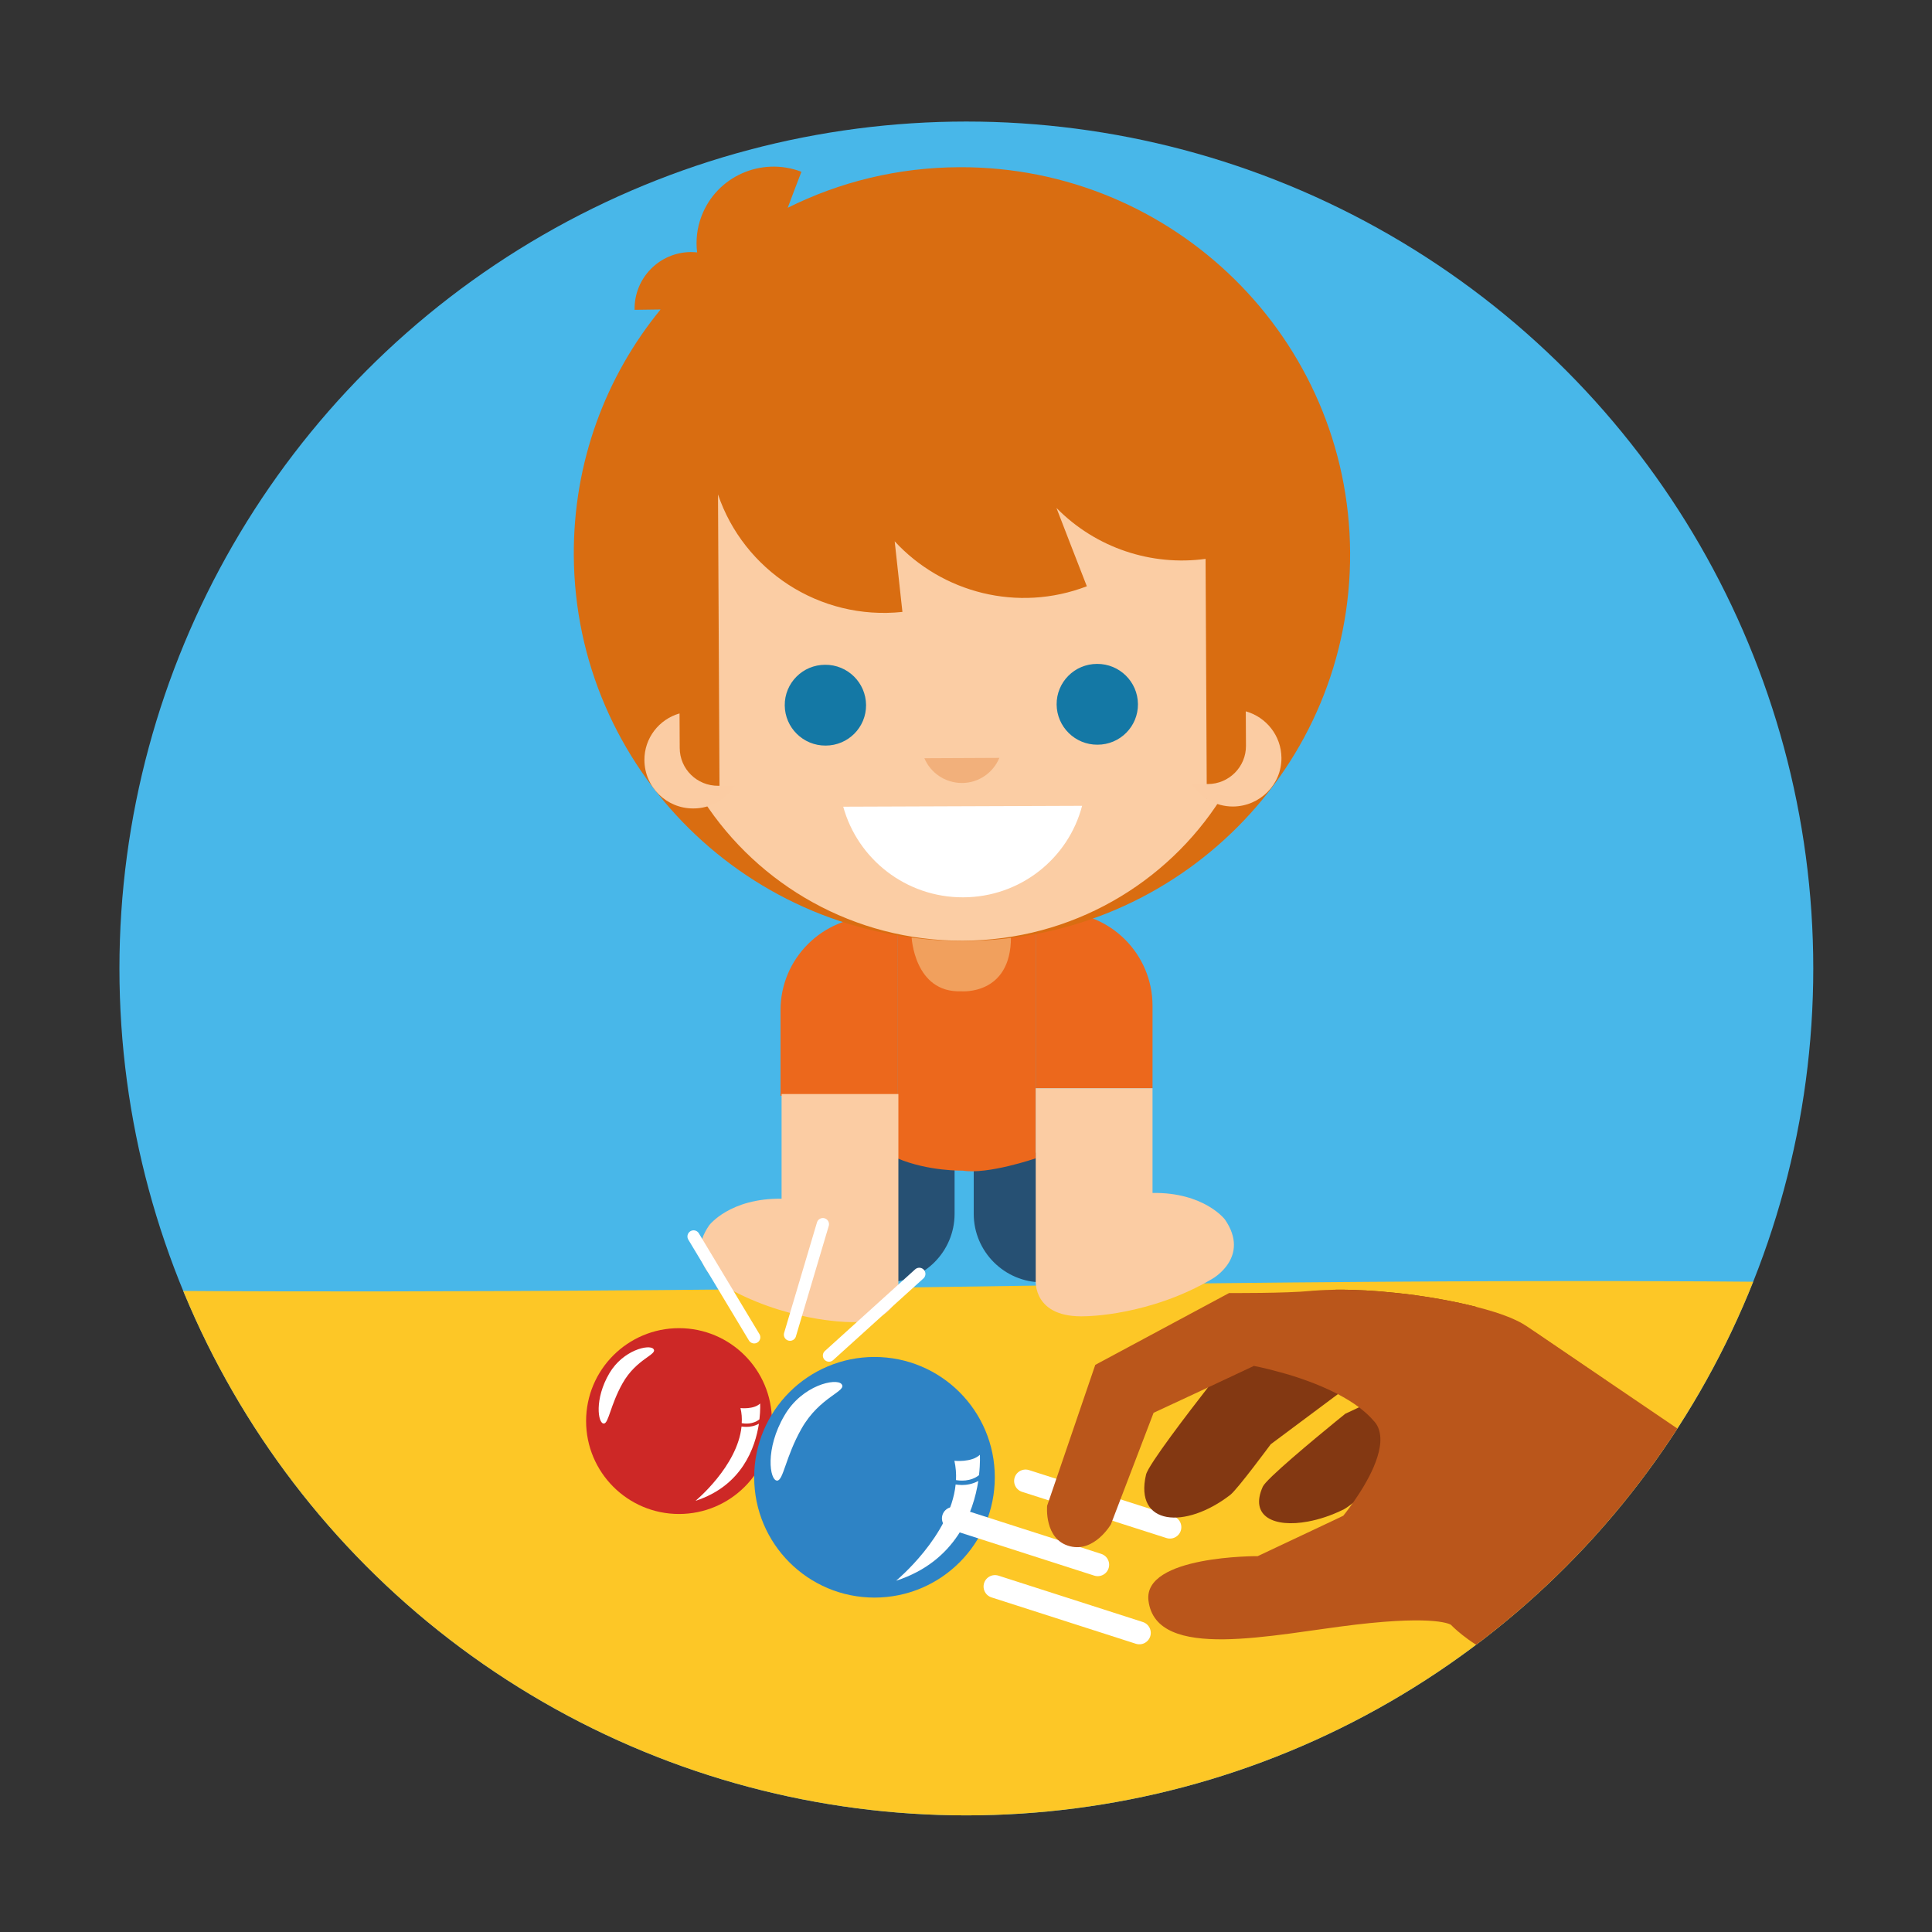
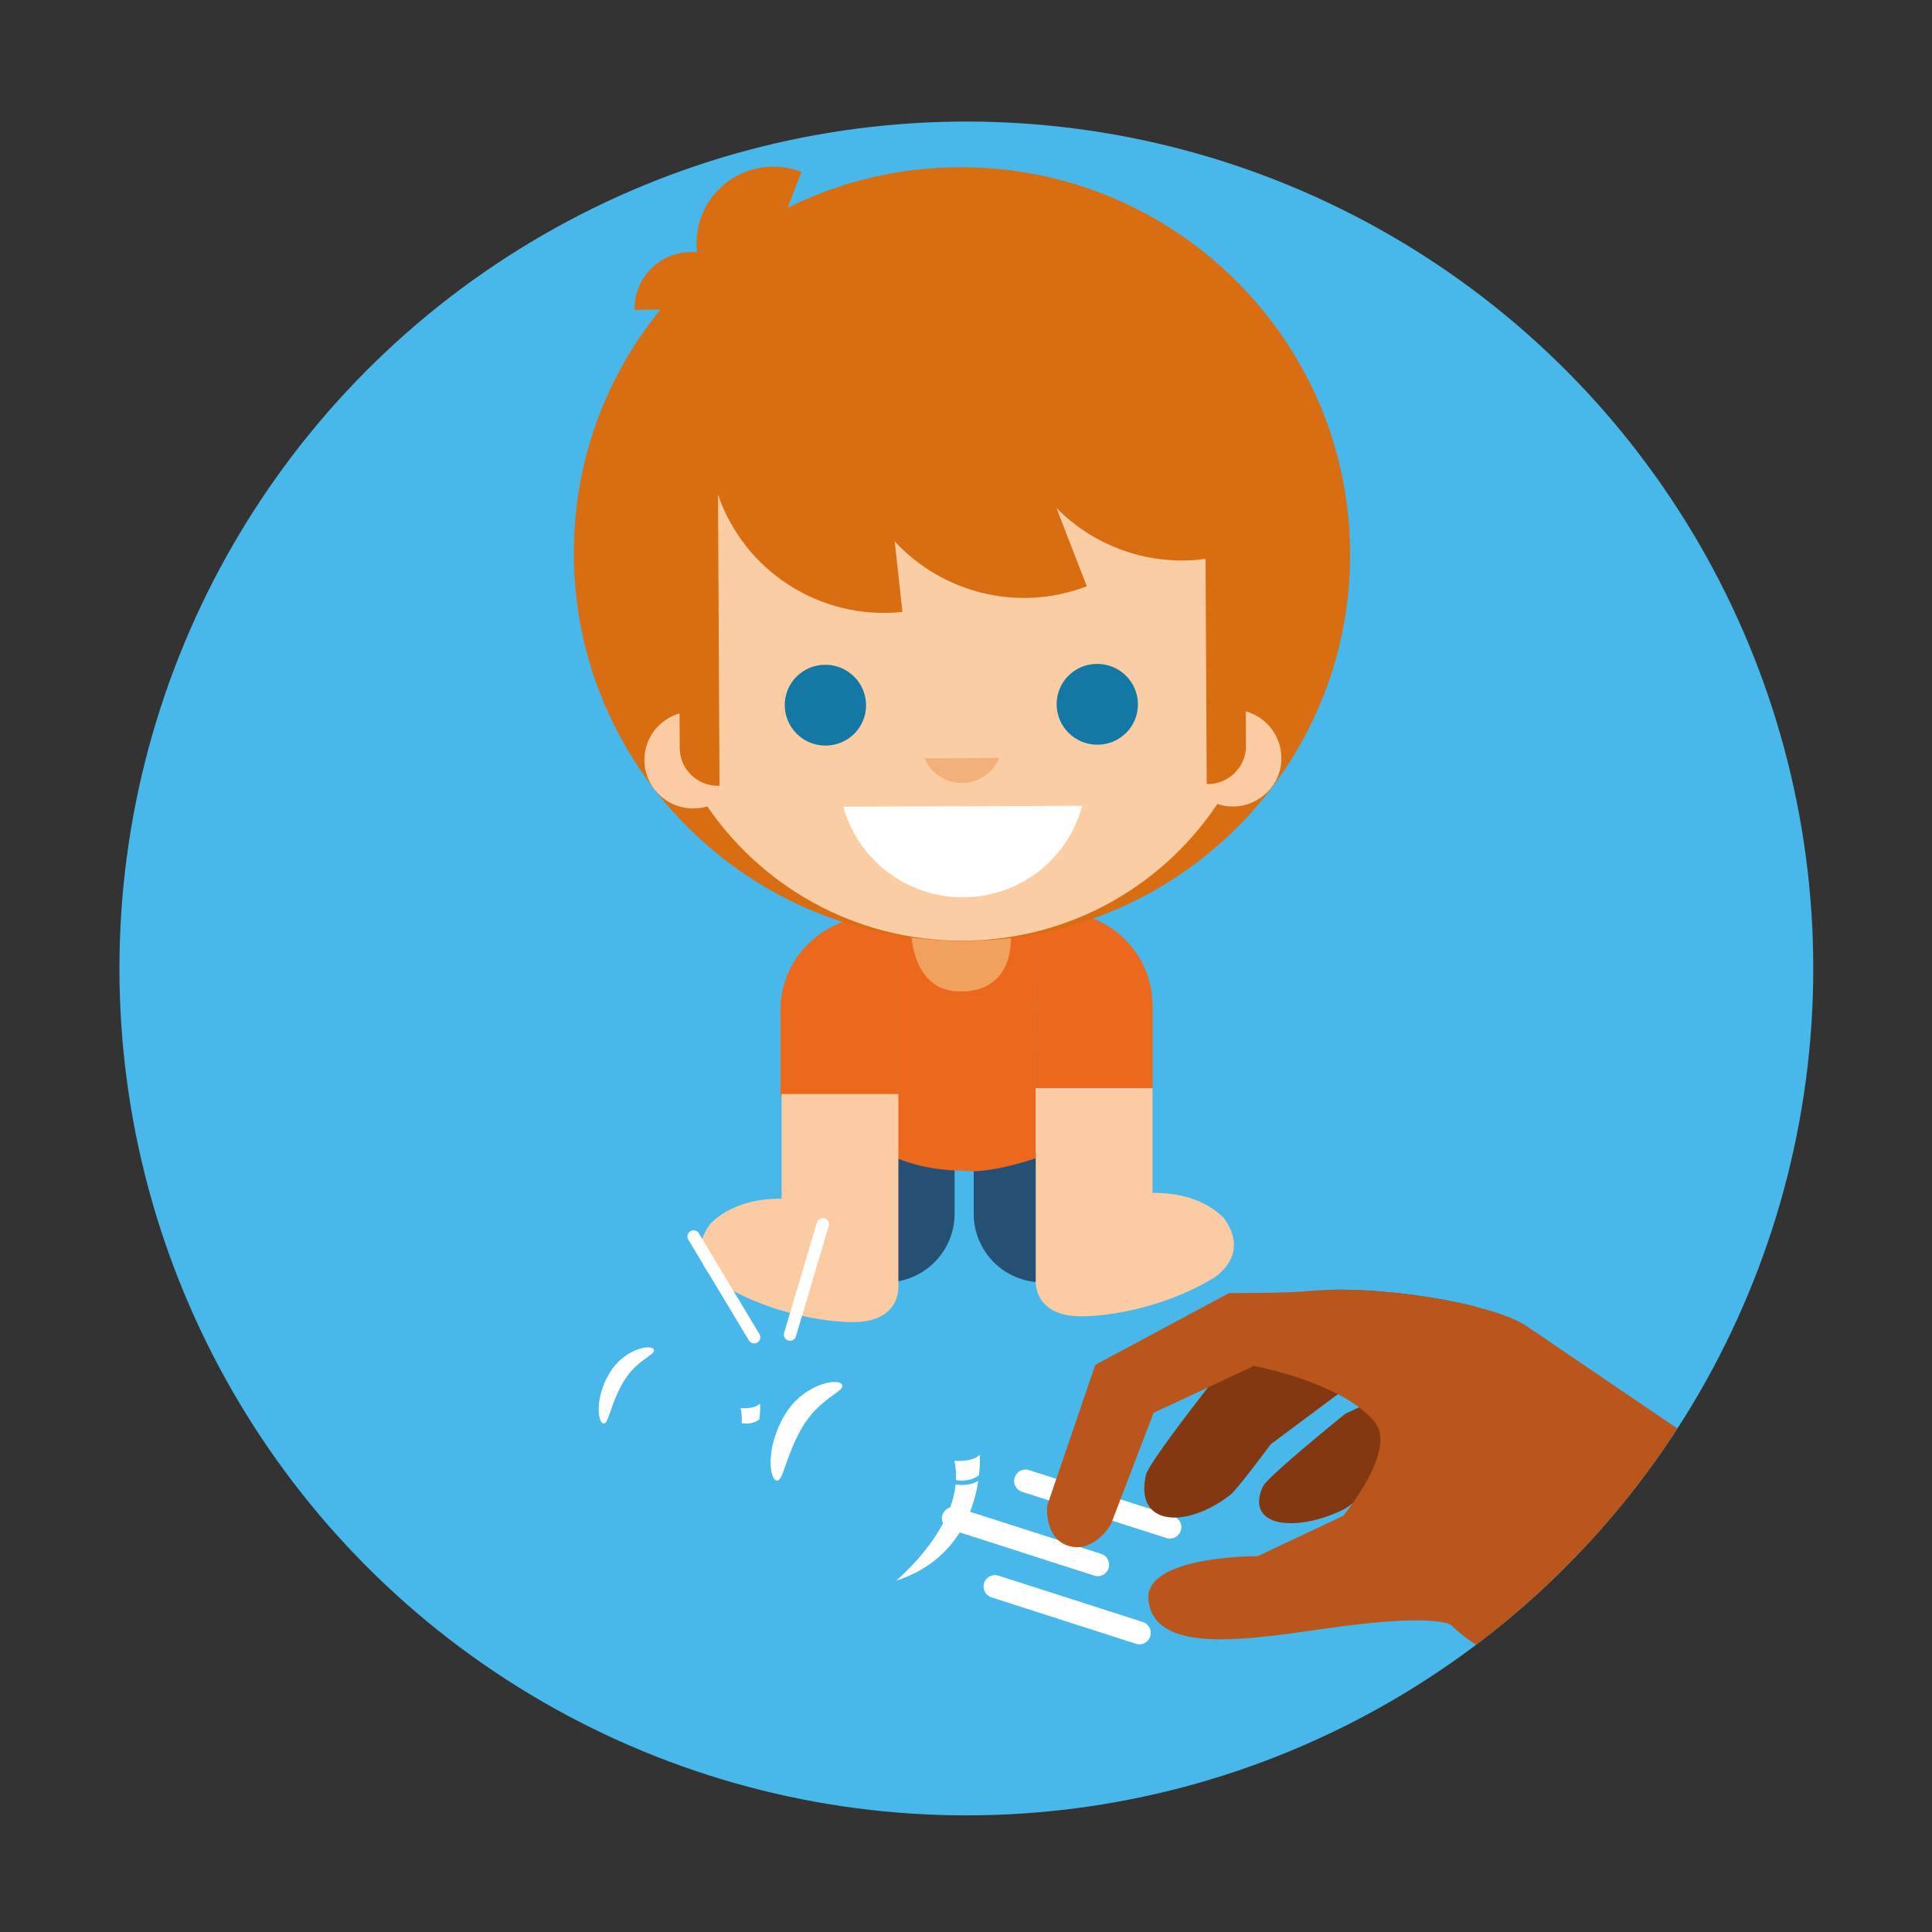
<svg xmlns="http://www.w3.org/2000/svg" xmlns:xlink="http://www.w3.org/1999/xlink" version="1.1" id="sable" x="0px" y="0px" viewBox="0 0 1100 1100" style="enable-background:new 0 0 1100 1100;" xml:space="preserve">
  <rect x="0" y="0" width="1100" height="1100" fill="#333333" stroke="none" />
  <style type="text/css">
	.st0{fill:#48B7E9;}
	.st1{clip-path:url(#SVGID_00000047051079381717645740000014709005552027222952_);}
	.st2{fill-rule:evenodd;clip-rule:evenodd;fill:#FDC726;}
	.st3{fill:#CD2826;}
	.st4{fill-rule:evenodd;clip-rule:evenodd;fill:#FFFFFF;}
	.st5{fill:#2E83C5;}
	.st6{fill:none;stroke:#FFFFFF;stroke-width:13;stroke-linecap:round;stroke-miterlimit:10;}
	.st7{fill:#265073;}
	.st8{fill:#F1A05D;}
	.st9{fill-rule:evenodd;clip-rule:evenodd;fill:#EC681C;}
	.st10{fill:#EC681C;}
	.st11{fill-rule:evenodd;clip-rule:evenodd;fill:#FBCCA3;}
	.st12{fill-rule:evenodd;clip-rule:evenodd;fill:#D96D11;}
	.st13{fill-rule:evenodd;clip-rule:evenodd;fill:#FBCDA4;}
	.st14{fill-rule:evenodd;clip-rule:evenodd;fill:#F2B07B;}
	.st15{fill-rule:evenodd;clip-rule:evenodd;fill:#1478A5;}
	.st16{fill:none;stroke:#FFFFFF;stroke-width:7;stroke-linecap:round;stroke-miterlimit:10;}
	.st17{clip-path:url(#SVGID_00000082346222535636058280000003642421332753705658_);}
	.st18{fill:#833812;}
	.st19{fill:#BA561B;}
</style>
  <g id="Calque_1_00000073721172819288359480000006677035235037451447_">
    <g id="Ellipse_1_copie_4_00000090283938277583709270000005095935579911010952_">
      <circle class="st0" cx="550.2" cy="551.4" r="482.2" />
    </g>
    <g>
      <defs>
-         <circle id="SVGID_1_" cx="550.2" cy="551.4" r="482.2" />
-       </defs>
+         </defs>
      <clipPath id="SVGID_00000070088493604410959340000017744550362267027610_">
        <use xlink:href="#SVGID_1_" style="overflow:visible;" />
      </clipPath>
      <g style="clip-path:url(#SVGID_00000070088493604410959340000017744550362267027610_);">
        <path class="st2" d="M89.5,734.9c0,0,186.6,1.9,491.3-2.8c306.1-4.7,453.2-1.9,453.2-1.9L954.1,961l-155.4,78.9l-579.8,1.6     l-106.5-98.2L89.5,734.9L89.5,734.9z" />
      </g>
    </g>
    <g>
-       <circle class="st3" cx="386.6" cy="809.1" r="52.9" />
      <path class="st4" d="M347,781.8c-8.7,14.7-6.6,28.8-3.2,28.7c2.7,0,3.7-10.5,10.6-22.8c8-14.3,20.4-16.5,17.6-19.7    C369.7,765.3,354.9,768.5,347,781.8L347,781.8z" />
      <path class="st4" d="M422.3,810.3c1.7,0.3,6.4,0.8,10.1-2.2c0.6-5.4,0.4-9,0.4-9c-3.7,3.5-11.2,2.6-11.2,2.6    C422.3,804.6,422.5,807.5,422.3,810.3L422.3,810.3z" />
-       <path class="st4" d="M425,812.4c-1.2,0-2.1-0.1-2.8-0.2c-2.3,22.6-26.2,42.3-26.2,42.3c26.5-8.6,34-30.3,36.1-43.9    C429.6,812,427,812.4,425,812.4L425,812.4z" />
    </g>
    <g>
-       <circle class="st5" cx="497.9" cy="841.1" r="68.5" />
      <path class="st4" d="M446.7,805.8c-11.3,19.1-8.5,37.3-4.2,37.2c3.5-0.1,4.8-13.6,13.8-29.5c10.4-18.5,26.4-21.4,22.8-25.5    C476.1,784.5,456.8,788.5,446.7,805.8z" />
      <path class="st4" d="M544.3,842.7c2.2,0.4,8.3,1,13.1-2.8c0.8-7,0.5-11.6,0.5-11.6c-4.8,4.5-14.5,3.4-14.5,3.4    C544.2,835.4,544.5,839.1,544.3,842.7L544.3,842.7z" />
      <path class="st4" d="M547.7,845.5c-1.5,0-2.8-0.2-3.6-0.3c-3,29.3-33.9,54.8-33.9,54.8c34.3-11.1,44.1-39.3,46.8-56.8    C553.7,845,550.4,845.5,547.7,845.5z" />
    </g>
    <g>
      <line class="st6" x1="583.9" y1="843.2" x2="666.1" y2="869.5" />
      <line class="st6" x1="542.8" y1="864.5" x2="625" y2="890.9" />
      <line class="st6" x1="566.5" y1="903.3" x2="648.7" y2="929.7" />
    </g>
  </g>
  <g id="Calque_2_00000116220430340129390890000004055726519848770954_">
    <g>
      <path class="st7" d="M487.3,656.3h56.2v34.8c0,21.5-17.5,39-39,39h-17.2V656.3L487.3,656.3L487.3,656.3z" />
      <path class="st7" d="M610.6,730.1h-17.2c-21.5,0-39-17.5-39-39v-34.8h56.2V730.1L610.6,730.1L610.6,730.1z" />
      <path class="st8" d="M541.6,476.3h11.5c12.9,0,23.4,10.5,23.4,23.4V543c0,12.9-10.5,23.4-23.4,23.4h-11.5    c-12.9,0-23.4-10.5-23.4-23.4v-43.3C518.2,486.7,528.7,476.3,541.6,476.3z" />
      <path class="st9" d="M589.7,659.5c0,0-27.4,9.4-41.6,7c0,0-19.4,0.5-37.2-7V531.8l8.1,1.5c0,0,1.4,32.1,28.3,31.1    c0,0,28.4,2.5,28.3-31l14.2-2.9L589.7,659.5L589.7,659.5z" />
      <path class="st10" d="M497.8,521.9h13.1v102h-66.5v-48.6C444.3,545.8,468.3,521.9,497.8,521.9L497.8,521.9z" />
      <path class="st10" d="M589.7,519.3h13.1c29.5,0,53.4,23.9,53.4,53.4v46.9h-66.5L589.7,519.3L589.7,519.3L589.7,519.3z" />
      <path class="st11" d="M589.7,619.6v109.4c0,0-1.8,21.8,28.7,20.4c0,0,36.5-0.3,72-21.4c0,0,21.8-12.3,7-33.7    c0,0-11.8-15.5-41.2-15.1v-59.6H589.7L589.7,619.6z" />
      <path class="st11" d="M511.5,622.9v109.4c0,0,1.8,21.8-28.7,20.4c0,0-36.5-0.3-72-21.4c0,0-21.8-12.3-7-33.7    c0,0,11.8-15.5,41.2-15.1v-59.6H511.5L511.5,622.9z" />
      <g id="cheveux_ar_00000074441944481219640810000001428068113320718498_">
        <path class="st12" d="M546.4,95.2c-35.2,0.1-68.4,8.4-97.9,23.1c2.7-7.2,5.3-14.1,7.8-20.5c-22.8-8.7-48.3,2.6-56.9,25.3     c-2.6,6.8-3.3,13.8-2.5,20.6c-1.2-0.1-2.4-0.2-3.6-0.2c-18,0.2-32.3,14.9-32,32.9c4.6-0.1,9.6-0.1,14.8-0.2     c-31.2,38.1-49.7,86.9-49.4,140c0.7,121.6,100.2,219.9,222.2,219.5c122-0.4,220.4-99.3,219.8-221S668.4,94.8,546.4,95.2     L546.4,95.2z" />
      </g>
      <g id="Ellipse_13_00000010303830041087707260000011838294814778975139_">
        <path class="st13" d="M687.1,454.7l-0.7-136.5c-30.7,4.2-62.4-6.1-84.9-29c4.9,12.7,10.5,27.2,17.3,44.6     c-39.4,15.1-82.5,3.6-109.4-25.6c1.3,11.7,2.7,24.9,4.4,40.2c-47.3,5-90.4-23.8-105-66.9l0.9,174.3l-9.2,0     c31.3,48.2,85.9,80,147.7,79.8s116.1-32.5,146.9-80.9L687.1,454.7z" />
      </g>
      <g id="Ellipse_13_copie_00000048465454635205675610000016614729256563260306_">
        <path class="st11" d="M387,425.8l-0.1-19.6c-11.6,3.3-20.1,14-20,26.6c0.1,15.3,12.6,27.6,27.9,27.5c9.9,0,18.5-5.2,23.4-12.9     l-9.2,0C396.8,447.5,387,437.8,387,425.8L387,425.8z M709.3,405l0.1,19.6c0.1,12-9.7,21.8-21.7,21.8l-9.2,0     c5,7.7,13.6,12.8,23.5,12.8c15.3-0.1,27.7-12.5,27.6-27.7C729.5,418.9,721,408.3,709.3,405L709.3,405z" />
      </g>
      <g id="bouche_00000020394867201030759090000018289649672458812607_">
        <path class="st4" d="M480.1,459.3c8.2,29.8,35.7,51.7,68.3,51.6c32.6-0.1,59.9-22.2,67.7-52.1L480.1,459.3L480.1,459.3z" />
      </g>
      <g id="nez_rond_00000025405568132376461220000007013742400420181137_">
        <path class="st14" d="M526.3,431.7c3.5,8.3,11.8,14.1,21.4,14.1s17.8-5.9,21.3-14.3L526.3,431.7L526.3,431.7z" />
      </g>
      <g id="yeux_00000112619080430744162670000001044443422624967103_">
        <path class="st15" d="M624.6,378c-12.8,0-23.1,10.4-23,23.1c0.1,12.7,10.5,23,23.3,22.9c12.8,0,23.1-10.4,23-23.1     C647.8,388.2,637.4,377.9,624.6,378L624.6,378z M469.8,378.5c-12.8,0-23.1,10.4-23,23.1c0.1,12.7,10.5,23,23.3,22.9     c12.8,0,23.1-10.4,23-23.1C493,388.7,482.6,378.4,469.8,378.5z" />
      </g>
      <g>
-         <line class="st16" x1="523.4" y1="725.3" x2="472" y2="771.8" />
        <line class="st16" x1="468.5" y1="697" x2="449.8" y2="759.9" />
        <line class="st16" x1="394.9" y1="704" x2="429.4" y2="761.4" />
      </g>
    </g>
    <g id="Calque_3">
      <g>
        <defs>
          <circle id="SVGID_00000097487164046092884620000012396019668673944199_" cx="550.2" cy="551.4" r="482.2" />
        </defs>
        <clipPath id="SVGID_00000130623950813417465040000017632690061086051502_">
          <use xlink:href="#SVGID_00000097487164046092884620000012396019668673944199_" style="overflow:visible;" />
        </clipPath>
        <g style="clip-path:url(#SVGID_00000130623950813417465040000017632690061086051502_);">
          <g>
            <path class="st18" d="M840.6,744.1l-54.2,31.3l-15.6,11.6l-9.1,6.8l-38.2,28.5c0,0-18.9,25.6-23,28.8       c-25.6,19.8-54.8,17.6-48-11.5c1.4-5.8,24.8-36.2,35.3-49.7c3.1-4,5.1-6.5,5.1-6.5l28-20.3l39.6-28.8       c10.9-0.1,22.9,0.6,34.9,1.9c1.8,0.2,3.7,0.4,5.5,0.6C814.9,738.6,828.8,741.1,840.6,744.1L840.6,744.1z" />
            <path class="st18" d="M914.5,785.9l-54.7,19.7l-68.2,32.5c0,0-13.1,11.3-21.1,17.5l0,0c-2.3,1.8-4.3,3.2-5.3,3.7       c-7,3.5-14,5.8-20.5,7h0c-19.3,3.6-33.4-2.9-25.7-19.9c2.1-4.5,29.1-26.9,41.2-36.8c3.6-2.9,5.8-4.7,5.8-4.7l7.7-3.6l68.7-31.9       l31.1-11.2l40.3,27.4L914.5,785.9L914.5,785.9z" />
            <path class="st19" d="M1042.2,922.3c-40.1,19-81.5,35.4-123.9,49l-0.4-23.4c-56,15.6-91.8-22.8-91.8-22.8s-7.5-5.6-54.3-0.1       c-46.8,5.5-113.5,21.3-117.9-13.6c-3.3-25.8,62.2-25.4,62.2-25.4l42.2-19.9h0l6.5-3.1c0,0,2.4-2.9,5.6-7.5l0,0       c7.4-10.5,18.9-29.5,14.6-41.8c-0.5-1.5-1.3-3-2.4-4.2c-1.3-1.5-2.7-3-4.2-4.4c-1.5-1.3-3-2.6-4.7-3.9       c-3.7-2.8-7.8-5.2-12.1-7.5c-11.2-5.8-23.7-10-33.1-12.5c-8.6-2.4-14.6-3.5-14.6-3.5L687.7,790l-30.9,14.4l-24.3,63.5       c0,0-9.3,16-23.2,12.5c-15-3.7-13.1-23.1-13.1-23.1l27.4-80.2l76.2-40.9c0,0,32.5,0.2,46.4-1.2c0.9-0.1,1.9-0.2,2.8-0.2       c3.6-0.3,7.5-0.4,11.5-0.5c10.9-0.1,22.9,0.6,34.9,1.9c1.8,0.2,3.7,0.4,5.5,0.6c14.1,1.7,28,4.3,39.7,7.3       c7.4,1.9,13.9,3.9,19.2,6.1c1.9,0.8,3.6,1.6,5.2,2.4c1.3,0.7,2.6,1.4,3.6,2.1c0.1,0,0.1,0.1,0.2,0.1l4.9,3.3l40.3,27.4l0.6,0.4       h0l48.6,33l7.8,5.3C1007.6,849.2,1029.7,889.7,1042.2,922.3L1042.2,922.3z" />
          </g>
        </g>
      </g>
    </g>
  </g>
</svg>